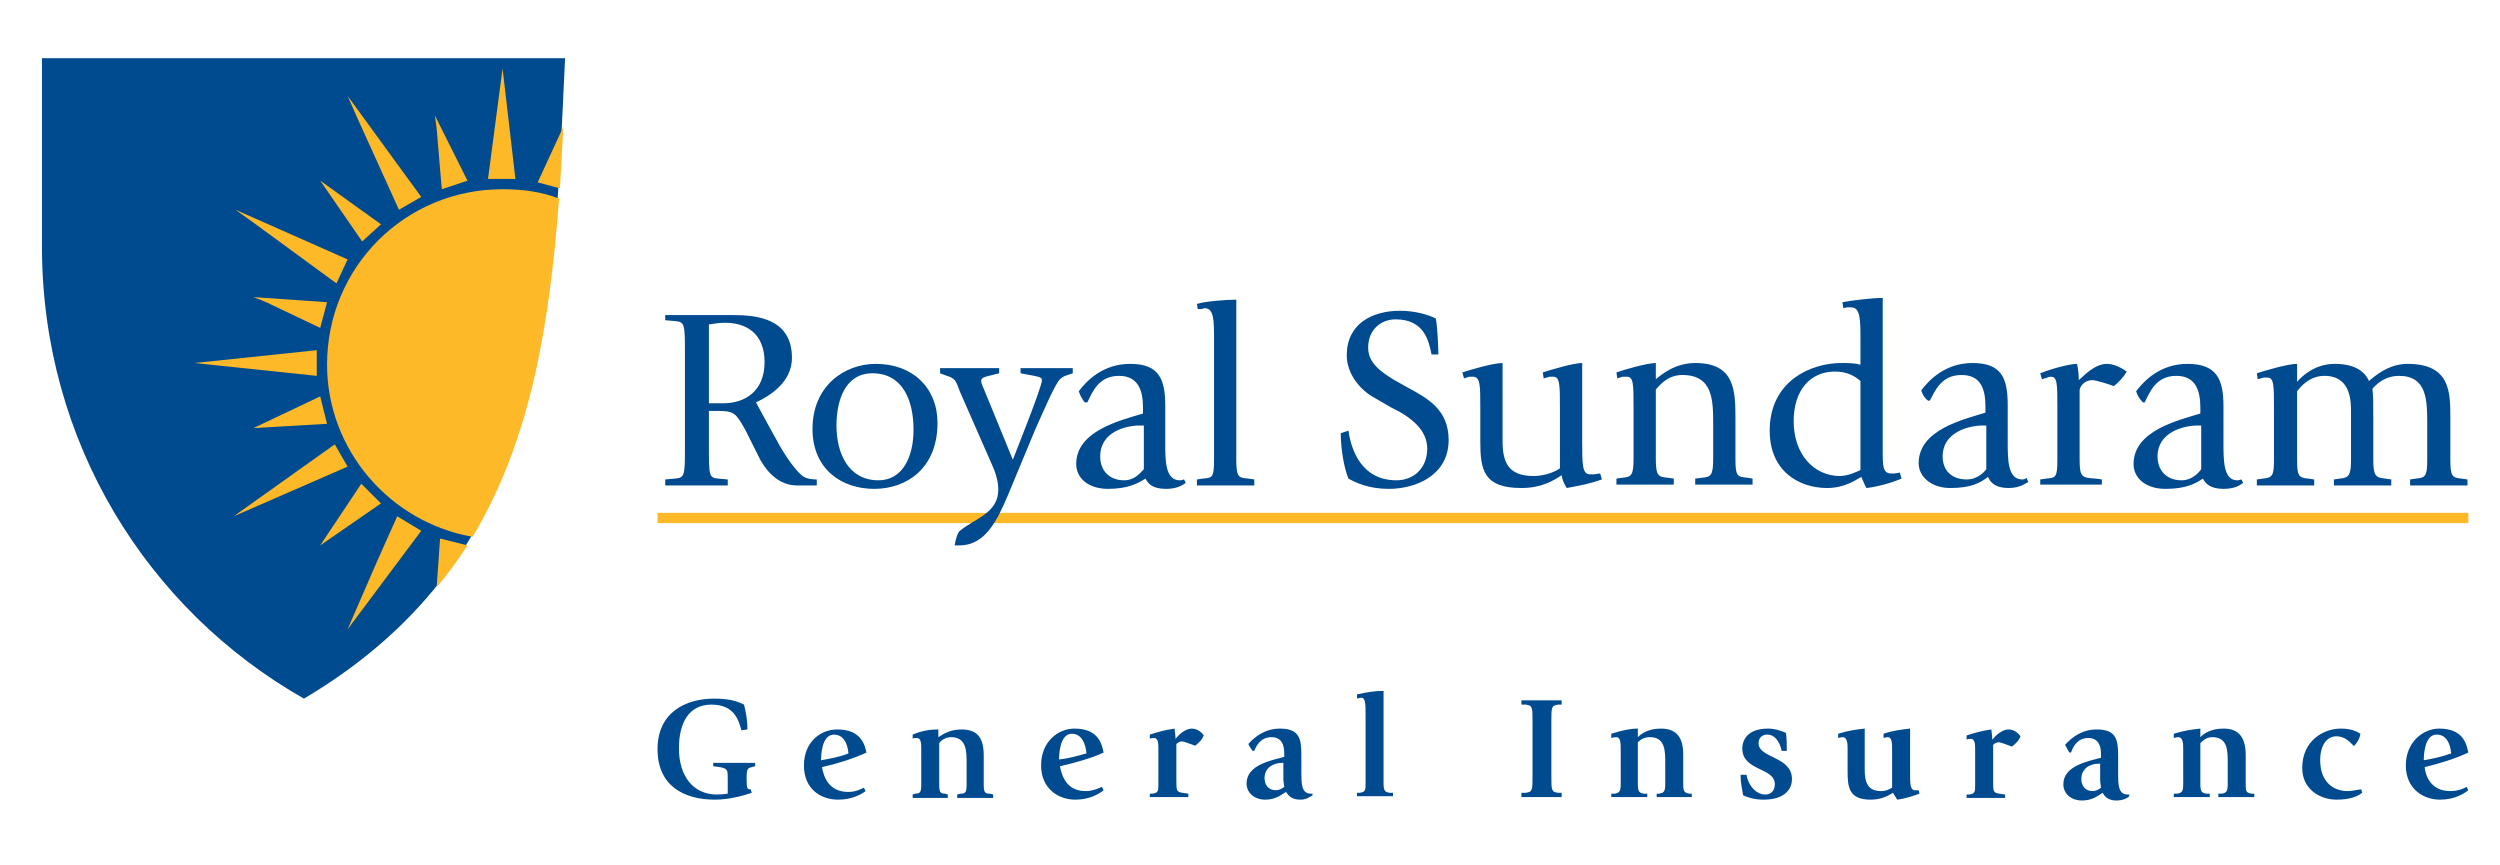
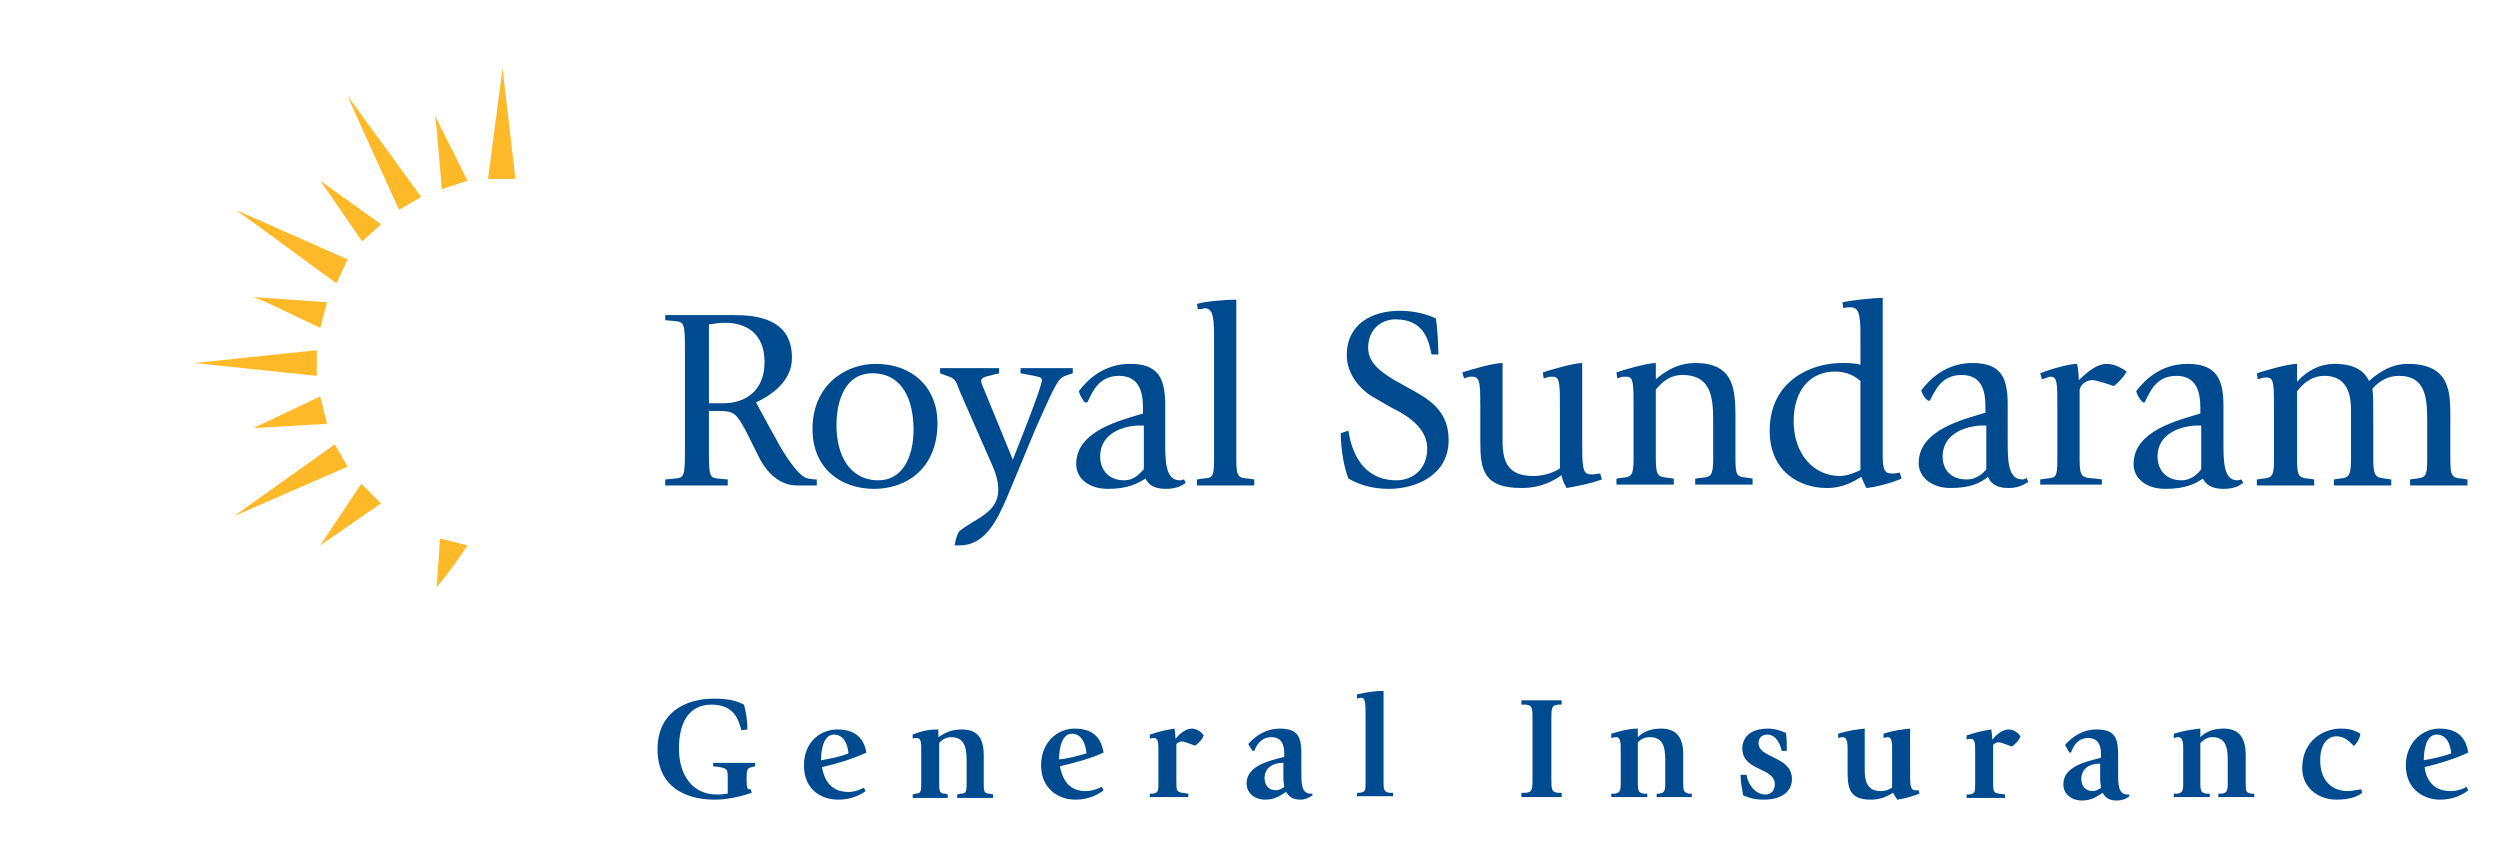
<svg xmlns="http://www.w3.org/2000/svg" version="1.2" viewBox="0 0 292 101" width="292" height="101">
  <title>208435-svg</title>
  <style>
		.s0 { fill: #fdb927 } 
		.s1 { fill: #004a90 } 
	</style>
  <g id="surface1">
-     <path id="Layer" fill-rule="evenodd" class="s0" d="m76.8 59.9v1.2h211.5v-1.2z" />
    <path id="Layer" fill-rule="evenodd" class="s1" d="m87.8 92.6c-0.6 0.2-2.4 0.8-4.3 0.8-3.6 0-6.7-1.6-6.7-5.9 0-4.3 3.3-5.9 6.6-5.9 1.8 0 2.7 0.3 3.5 0.7 0.2 0.8 0.4 1.7 0.4 2.9l-0.7 0.1c-0.3-1-0.7-3-3.5-3-2.7 0-3.8 2.2-3.8 5.1 0 3.4 1.8 5.4 4.4 5.4q0.7 0 1.3-0.1v-1.7c0-1.1 0-1.2-0.9-1.4l-0.8-0.1v-0.4h4.9v0.4l-0.4 0.1c-0.5 0.1-0.6 0.3-0.6 1.3 0 1.3 0.1 1.3 0.5 1.3zm13.3-0.2c-0.4 0.3-1.5 1-3.2 1-2 0-4-1.2-4-4 0-2.7 1.9-4.2 3.9-4.2 2.7 0 3.2 1.7 3.4 2.7-1.5 0.7-3.4 1.3-5.2 1.7 0.2 1 0.7 2.9 3.1 2.9 0.9 0 1.6-0.4 1.8-0.5zm-2-4.4c-0.1-1.2-0.6-2.2-1.7-2.2-1.5 0-1.5 2.7-1.5 3 1.1-0.2 2.2-0.4 3.2-0.8zm8.5-0.5c0-0.6 0-1.3-0.5-1.3-0.3 0-0.5 0-0.5 0.1v-0.5c1.2-0.5 2.1-0.6 3-0.6v0.9c0.5-0.3 1.3-0.9 2.7-0.9 1.6 0 2.6 0.7 2.6 3v3.4c0 0.9 0.1 1.1 0.7 1.1l0.4 0.1v0.4h-4.2v-0.4l0.4-0.1c0.6 0 0.7-0.2 0.7-1.1v-2.5c0-1.3 0-3-1.8-3-0.7 0-1.2 0.4-1.4 0.7v4.8c0 0.9 0.1 1.1 0.7 1.1l0.3 0.1v0.4h-4.1v-0.4l0.3-0.1c0.6 0 0.7-0.2 0.7-1.1zm21.3 4.8c-0.5 0.4-1.6 1.1-3.3 1.1-2 0-4-1.3-4-4 0-2.8 2-4.3 3.9-4.3 2.8 0 3.2 1.8 3.4 2.8-1.5 0.7-3.4 1.2-5.1 1.6 0.2 1 0.7 2.9 3 2.9 0.9 0 1.7-0.4 1.9-0.5zm-2-4.3c-0.1-1.2-0.6-2.3-1.7-2.3-1.5 0-1.5 2.7-1.5 3 1.1-0.1 2.1-0.4 3.2-0.7zm8.4-0.5c0-0.6 0-1.3-0.5-1.3-0.2 0-0.4 0-0.5 0.1v-0.5c1.3-0.4 1.6-0.5 2.9-0.7 0 0.3 0.1 0.7 0.1 1.2 0.3-0.4 1.1-1.2 1.9-1.2 0.7 0 1.2 0.5 1.4 0.8-0.2 0.5-0.5 0.8-1 1.2-0.3-0.1-1.3-0.5-1.5-0.5-0.3 0-0.5 0.1-0.7 0.3v4.2c0 1.2 0 1.4 0.7 1.5l0.7 0.1v0.4h-4.5v-0.4h0.3c0.7-0.1 0.7-0.3 0.7-1.2zm18 5.4c-0.2 0.1-0.7 0.5-1.4 0.5-1.1 0-1.4-0.5-1.7-0.9-0.5 0.3-1.2 0.9-2.4 0.9-1.3 0-2.2-0.8-2.2-1.9 0-2.2 3-2.7 4.4-3.1v-0.4c0-1-0.3-1.9-1.5-1.9-1.3 0-1.8 1.1-2 1.6h-0.2c-0.2-0.3-0.3-0.4-0.5-0.8 0.8-0.9 2-1.8 3.7-1.8 2.2 0 2.5 1.1 2.5 3v2.1c0 1.3 0 2.5 1.1 2.5q0.1 0 0.2 0zm-3.4-3.8q-0.1 0-0.1 0c-1 0-2.1 0.5-2.1 1.8 0 0.8 0.5 1.4 1.3 1.4 0.5 0 0.9-0.3 1-0.4 0-0.1-0.1-0.6-0.1-0.9zm8.6 3.5h0.3c0.7-0.1 0.7-0.3 0.7-1.2v-7.7c0-1.5 0-2.2-0.5-2.2-0.2 0-0.5 0.1-0.5 0.1v-0.5c1.4-0.3 2.2-0.4 3.1-0.4v10.7c0 0.9 0.1 1.1 0.7 1.2h0.4v0.4h-4.2zm22.7-2c0 1.7 0 1.9 0.8 2h0.4v0.5h-4.7v-0.5h0.5c0.8-0.1 0.8-0.3 0.8-2v-6.3c0-1.7 0-1.9-0.8-2h-0.5v-0.5h4.7v0.5h-0.4c-0.8 0.1-0.8 0.3-0.8 2zm8.1-3.1c0-0.6 0-1.4-0.5-1.4-0.3 0-0.5 0.1-0.6 0.1v-0.5c1.3-0.4 2.2-0.6 3.1-0.6v1c0.4-0.4 1.2-1 2.7-1 1.5 0 2.6 0.7 2.6 3v3.4c0 0.9 0.1 1.1 0.7 1.2h0.3v0.4h-4.1v-0.4h0.3c0.6-0.1 0.7-0.3 0.7-1.2v-2.4c0-1.4 0-3-1.8-3-0.7 0-1.1 0.3-1.4 0.6v4.8c0 0.9 0.1 1.1 0.7 1.2h0.4v0.4h-4.2v-0.4h0.4c0.6-0.1 0.7-0.3 0.7-1.2zm18.8 0.2c-0.1-0.5-0.5-1.9-1.7-1.9-0.6 0-1 0.4-1 1 0 1.8 3.9 1.5 3.9 4.2 0 1.3-1 2.4-3.3 2.4-1 0-1.7-0.2-2.4-0.5-0.1-0.7-0.3-1.4-0.3-2.4h0.7c0.1 0.9 0.9 2.3 2.2 2.3 0.7 0 1.1-0.5 1.1-1.2 0-2-3.8-1.5-3.8-4.2 0-0.2 0-2.3 3-2.3 0.9 0 1.6 0.3 2.1 0.5 0.1 0.7 0.1 1.4 0.1 2.1zm13 4.9c-0.5 0.3-1.3 0.8-2.6 0.8-2.6 0-2.7-1.5-2.7-3.4v-2.5c0-0.6 0-1.4-0.6-1.4-0.2 0-0.4 0.1-0.5 0.1v-0.5c1.3-0.4 2.2-0.5 3.1-0.6v4.8c0 1.4 0.3 2.5 1.9 2.5 0.7 0 1.1-0.3 1.3-0.4v-4.5c0-0.6 0-1.4-0.5-1.4-0.2 0-0.5 0.1-0.5 0.1v-0.5c1.2-0.4 2.2-0.5 3.1-0.6v5.1c0 1.4 0 2.1 0.6 2.1 0.1 0 0.3 0 0.4 0l0.1 0.4c-0.8 0.3-1.8 0.6-2.6 0.7zm9.6-5c0-0.6 0-1.3-0.5-1.3-0.2 0-0.4 0-0.5 0.1v-0.5c1.3-0.4 1.6-0.5 2.9-0.7 0 0.3 0.1 0.7 0.1 1.2 0.3-0.4 1.1-1.2 1.9-1.2 0.7 0 1.2 0.5 1.4 0.8-0.2 0.5-0.5 0.8-1 1.2-0.3-0.1-1.3-0.5-1.5-0.5-0.3 0-0.5 0.1-0.7 0.3v4.2c0 1.2 0 1.4 0.7 1.5l0.7 0.1v0.4h-4.5v-0.4h0.3c0.7-0.1 0.7-0.3 0.7-1.2zm18 5.4c-0.2 0.2-0.7 0.5-1.5 0.5-1 0-1.4-0.5-1.6-0.9-0.5 0.3-1.2 0.9-2.4 0.9-1.3 0-2.2-0.8-2.2-1.9 0-2.2 3-2.7 4.4-3.1v-0.4c0-1-0.3-1.9-1.5-1.9-1.3 0-1.8 1.1-2 1.7h-0.2c-0.2-0.4-0.3-0.5-0.5-0.9 0.8-0.9 2-1.8 3.7-1.8 2.2 0 2.5 1.1 2.5 3v2.1c0 1.3 0 2.5 1.1 2.5q0.1 0 0.2 0zm-3.4-3.8q-0.1 0-0.2 0c-0.9 0-2 0.5-2 1.8 0 0.8 0.5 1.4 1.3 1.4 0.5 0 0.9-0.3 1-0.4 0-0.1-0.1-0.6-0.1-0.9zm9.7-1.7c0-0.6 0-1.4-0.6-1.4-0.2 0-0.4 0.1-0.5 0.1v-0.5c1.3-0.4 2.2-0.5 3.1-0.6v1c0.4-0.4 1.2-1 2.7-1 1.5 0 2.6 0.7 2.6 3.1v3.3c0 0.9 0 1.1 0.7 1.2h0.3v0.4h-4.2v-0.4h0.4c0.6-0.1 0.7-0.3 0.7-1.2v-2.4c0-1.4 0-3-1.8-3-0.7 0-1.1 0.4-1.4 0.7v4.7c0 0.9 0.1 1.1 0.7 1.2h0.4v0.4h-4.2v-0.4h0.4c0.6-0.1 0.7-0.3 0.7-1.2zm20.9 5.1c-0.5 0.4-1.4 0.8-3 0.8-1.9 0-4-1.2-4-3.7 0-3.2 2.5-4.6 4.5-4.6 1.2 0 1.8 0.3 2.3 0.6-0.1 0.6-0.3 0.9-0.7 1.4h-0.1c-0.4-0.4-1-1.1-2-1.1-1.1 0-1.9 1-1.9 2.8 0 2.5 1.5 3.6 3.2 3.6 0.6 0 1.3-0.2 1.6-0.2zm12.4-0.3c-0.5 0.4-1.6 1.1-3.3 1.1-2 0-4-1.3-4-4 0-2.7 2-4.3 3.9-4.3 2.8 0 3.2 1.8 3.4 2.8-1.5 0.7-3.4 1.3-5.1 1.7 0.1 1 0.7 2.8 3 2.8 0.9 0 1.6-0.3 1.9-0.5zm-2-4.3c-0.1-1.2-0.6-2.2-1.7-2.2-1.5 0-1.5 2.7-1.5 3 1.1-0.2 2.1-0.4 3.2-0.8z" />
-     <path id="Layer" fill-rule="evenodd" class="s1" d="m66 6.8h-61.1v22c0 22.8 12.3 42.4 30.6 52.8 28.7-17 29.1-45 30.5-74.8z" />
-     <path id="Layer" fill-rule="evenodd" class="s0" d="m65.4 22q0.2-3.6 0.4-7.2l-3 6.5z" />
    <path id="Layer" fill-rule="evenodd" class="s0" d="m31.1 35.3l6.3 3 0.8-3-8.6-0.6z" />
    <path id="Layer" fill-rule="evenodd" class="s0" d="m29.6 50l8.6-0.5-0.8-3.2z" />
    <path id="Layer" fill-rule="evenodd" class="s0" d="m37.4 63.7l7.1-4.9-2.3-2.3z" />
    <path id="Layer" fill-rule="evenodd" class="s0" d="m38.3 22.4l4 5.8 2.2-2-7.1-5.1z" />
    <path id="Layer" fill-rule="evenodd" class="s0" d="m51 15l0.6 7.1 3-1-3.8-7.6z" />
    <path id="Layer" fill-rule="evenodd" class="s0" d="m57 20.9h3.2l-1.5-12.9z" />
    <path id="Layer" fill-rule="evenodd" class="s0" d="m41.7 13.7l4.9 10.8 2.6-1.5-8.6-11.8z" />
    <path id="Layer" fill-rule="evenodd" class="s0" d="m29.6 26l9.7 7.1 1.3-2.8-13.1-5.8z" />
    <path id="Layer" fill-rule="evenodd" class="s0" d="m22.7 42.4l14.3 1.5v-3z" />
    <path id="Layer" fill-rule="evenodd" class="s0" d="m27.3 60.3l13.3-5.8-1.5-2.6z" />
-     <path id="Layer" fill-rule="evenodd" class="s0" d="m40.6 73.5l8.6-11.5-2.8-1.7c-2 4.4-3.9 8.8-5.8 13.2z" />
-     <path id="Layer" fill-rule="evenodd" class="s0" d="m55.2 62.7c-9.7-1.7-17-10.2-17-20.1 0-11.4 9.1-20.5 20.5-20.5 2.3 0 4.6 0.3 6.6 1.1-1.1 14.4-3.2 28-10.1 39.5z" />
    <path id="Layer" fill-rule="evenodd" class="s0" d="m51 68.6q2-2.4 3.6-4.9l-3.2-0.8z" />
    <path id="Layer" fill-rule="evenodd" class="s1" d="m77.7 56l1.1-0.1c1.2-0.1 1.2-0.3 1.2-3.9v-10.5c0-3.7 0-3.9-1.2-4l-1.1-0.1v-0.6h7.9c2.8 0 6.9 0.4 6.9 5 0 2.8-2.5 4.4-4.2 5.2 0.5 0.9 1.5 2.8 2.3 4.2 1.2 2.3 2.6 4.1 3.3 4.5 0.3 0.2 0.9 0.3 1.5 0.3v0.7h-2.3c-2 0-3.4-1.4-4.3-3l-1.2-2.4c-0.7-1.5-1.4-2.6-1.8-2.9-0.5-0.4-1.3-0.4-1.9-0.4h-1.1v4c0 3.6 0 3.8 1.1 3.9l1.1 0.1v0.7h-7.3zm5.1-8.9h1.7c2.5 0 4.8-1.4 4.8-4.8 0-3.5-2.3-4.6-4.6-4.6-0.7 0-1.3 0.1-1.9 0.2zm12.1 3c0-5 3.7-7.6 7.4-7.6 4.3 0 7.2 2.8 7.2 6.9 0 5.3-3.6 7.7-7.4 7.7-3.8 0-7.2-2.3-7.2-7zm7.7 6c2.8 0 4.1-2.7 4.1-5.9 0-3.5-1.3-6.6-4.8-6.6-3.2 0-4.2 3.2-4.2 6.1 0 3.4 1.5 6.4 4.9 6.4zm15.1 1.8c-1.2 2.8-2.6 5.8-5.6 5.8q-0.3 0-0.6 0c0.1-0.6 0.3-1.3 0.5-1.6 1.7-1.5 4.6-2.1 4.6-4.9 0-1.3-0.5-2.4-0.9-3.3l-3.6-8.2c-0.4-1-0.4-1.5-1.5-1.8l-0.8-0.3v-0.6h6.9v0.6l-1.2 0.3c-0.4 0.1-0.9 0.2-0.9 0.6 0 0.1 0.1 0.5 0.3 0.9l3.4 8.3c0.3-0.8 3.4-8.5 3.4-9.3 0-0.4-0.6-0.4-0.9-0.5l-1.6-0.3v-0.6h6.1v0.6l-0.6 0.2c-0.3 0.1-0.6 0.2-0.9 0.5-0.6 0.6-2 3.9-2.9 5.9zm20.8-1.5c-0.4 0.3-1.1 0.7-2.3 0.7-1.6 0-2.1-0.6-2.4-1.2-1 0.6-2.1 1.2-4.4 1.2-2.2 0-3.7-1.2-3.7-2.9 0-3.9 5.2-5.1 7.8-5.9v-0.7c0-1.9-0.5-3.7-2.8-3.7-2.4 0-3.1 1.9-3.7 3.1h-0.3c-0.3-0.4-0.5-0.7-0.7-1.3 0.9-1.2 2.8-3.2 6-3.2 3.4 0 4.1 1.8 4.1 4.9v4.3c0 2.1 0 4.4 1.7 4.4 0.3 0 0.4-0.1 0.5-0.1zm-5.4-6.7c-1.7 0-4.6 0.8-4.6 3.6 0 1.7 1.1 2.8 2.8 2.8 1.3 0 2-1 2.3-1.3v-5.1zm6.7 6.3l0.7-0.1c1.1-0.1 1.3-0.1 1.3-2.2v-13.9c0-2.4 0-3.8-1.1-3.8-0.1 0-0.3 0.1-0.4 0.1h-0.4l-0.1-0.6c0.9-0.3 3.4-0.5 4.6-0.5v18.7c0 2.1 0.3 2.1 1.4 2.2l0.7 0.1v0.7h-6.7zm24.5-10.8c2.4 1.3 4.9 2.6 4.9 6.2 0 4.1-3.8 5.7-7 5.7-2.3 0-3.8-0.7-4.7-1.2-0.5-1.2-0.9-3.4-0.9-5.3l0.9-0.3c0.3 2.2 1.5 5.8 5.6 5.8 2 0 3.6-1.4 3.6-3.7 0-2.2-1.9-3.7-4.2-4.8l-1.9-1.1c-1.7-0.9-3.3-2.8-3.3-5 0-3.7 3-5.2 6.2-5.2 1.9 0 3.4 0.5 4.2 0.9 0.2 1 0.3 3.4 0.3 4.2h-0.8c-0.3-1.5-0.8-4.1-4.2-4.1-1.7 0-3.2 1.2-3.2 3.3 0 1.7 1.3 2.7 2.9 3.7zm22.8 10.8c-1.4 0.5-2.5 0.7-4.1 1-0.2-0.3-0.5-0.8-0.6-1.5-0.9 0.6-2.3 1.5-4.7 1.5-4.4 0-4.8-2.1-4.8-5.4v-3.8c0-2.9 0-3.8-0.9-3.8-0.1 0-0.3 0-0.4 0l-0.6 0.2-0.2-0.7c0.9-0.3 3.6-1.1 4.7-1.1v9.1c0 2.4 0.6 4.1 3.6 4.1 1.5 0 2.7-0.6 3.1-0.9v-6.9c0-2.9 0-3.8-0.8-3.8-0.2 0-0.4 0-0.4 0l-0.7 0.2-0.1-0.7c0.9-0.3 3.6-1.1 4.6-1.1v9.2c0 2.6 0 3.8 0.9 3.8 0.1 0 0.3 0 0.5 0l0.7-0.1zm1.7-0.1l0.7-0.1c1-0.1 1.3-0.2 1.3-2.2v-5.8c0-3 0-3.8-0.8-3.8-0.2 0-0.4 0-0.5 0l-0.6 0.2-0.1-0.7c0.8-0.3 3.6-1.1 4.6-1.1v1.9c0.7-0.6 2.3-1.9 4.6-1.9 4.7 0 4.7 3.3 4.7 6.7v4.5c0 2 0.2 2.1 1.4 2.2l0.6 0.1v0.7h-6.7v-0.7l0.8-0.1c1-0.1 1.3-0.2 1.3-2.2v-4c0-2.8 0-5.8-3.6-5.8-1.6 0-2.5 1-3.1 1.7v8.1c0 2 0.3 2.1 1.4 2.2l0.7 0.1v0.7h-6.7zm33.3 0c-1.4 0.6-3.1 1-4.1 1.1-0.2-0.3-0.4-0.9-0.6-1.3-0.7 0.4-2 1.3-4 1.3-3.2 0-6.7-1.9-6.7-6.7 0-5.8 4.8-7.9 8.4-7.9 0.7 0 1.5 0 2.2 0.2v-2.9c0-2.4 0-3.8-1.1-3.8-0.2 0-0.4 0-0.5 0l-0.4 0.1-0.1-0.7c1-0.2 3.4-0.5 4.7-0.5v18.2c0 1.6 0.1 2.3 1 2.3 0.1 0 0.3 0 0.4 0l0.6-0.1zm-4.8-11.4c-0.8-0.7-1.7-1.1-3-1.1-2.8 0-4.8 2.1-4.8 5.8 0 3.9 2.4 6.4 5.4 6.4 0.9 0 2-0.5 2.4-0.7zm19.6 11.8c-0.4 0.2-1 0.7-2.3 0.7-1.5 0-2.1-0.6-2.4-1.3-0.9 0.7-2 1.3-4.4 1.3-2.2 0-3.7-1.3-3.7-2.9 0-3.9 5.2-5.1 7.8-5.9v-0.7c0-2-0.5-3.7-2.8-3.7-2.4 0-3.1 1.9-3.7 3h-0.2c-0.4-0.3-0.6-0.6-0.8-1.2 0.9-1.2 2.8-3.2 6-3.2 3.4 0 4.1 1.8 4.1 4.9v4.3c0 2.1 0 4.4 1.7 4.4 0.3 0 0.4-0.1 0.5-0.2zm-5.3-6.6c-1.7 0-4.7 0.8-4.7 3.6 0 1.7 1.1 2.7 2.8 2.7 1.3 0 2.1-0.9 2.3-1.2v-5.1zm6.7 6.3l0.7-0.1c1.1-0.1 1.3-0.1 1.3-2.2v-5.9c0-3.1 0-3.8-0.8-3.8-0.3 0-0.5 0.2-0.7 0.2l-0.3 0.1-0.2-0.7c1.5-0.6 3.5-1.1 4.3-1.1 0.1 0.5 0.2 1.1 0.2 1.9 0.5-0.4 1.8-1.9 3.3-1.9 0.9 0 1.9 0.6 2.3 0.9-0.4 0.7-0.9 1.2-1.5 1.7-0.5-0.2-2.1-0.7-2.5-0.7-1 0-1.5 0.8-1.5 1.2v8.1c0 2.1 0.3 2.1 1.9 2.2l0.7 0.1v0.6h-7.2zm23.7 0.4c-0.4 0.3-1 0.7-2.3 0.7-1.5 0-2.1-0.6-2.4-1.2-0.9 0.6-2 1.2-4.4 1.2-2.2 0-3.7-1.2-3.7-2.9 0-3.9 5.2-5.1 7.8-5.9v-0.7c0-1.9-0.5-3.7-2.8-3.7-2.4 0-3.1 1.9-3.7 3.1h-0.2c-0.4-0.4-0.6-0.7-0.8-1.3 0.9-1.2 2.8-3.2 6-3.2 3.4 0 4.2 1.8 4.2 4.9v4.3c0 2.1 0 4.4 1.6 4.4 0.3 0 0.4-0.1 0.5-0.1zm-5.3-6.7c-1.7 0-4.7 0.8-4.7 3.6 0 1.7 1.1 2.8 2.8 2.8 1.3 0 2.1-1 2.3-1.3v-5.1zm6.9 6.3l0.7-0.1c1.1-0.1 1.3-0.3 1.3-2.2v-5.8c0-3 0-3.8-0.8-3.8-0.1 0-0.4 0-0.4 0l-0.7 0.2-0.1-0.7c0.9-0.3 3.6-1.1 4.7-1.1v2.1c0.6-0.7 2.1-2.1 4.4-2.1 2.6 0 3.6 1.1 4 2 0.7-0.6 2.3-2 4.5-2 5 0 5 3.3 5 6.3v4.9c0 1.9 0.2 2.1 1.3 2.2l0.7 0.1v0.7h-6.7v-0.7l0.7-0.1c1.1-0.1 1.3-0.3 1.3-2.2v-4.2c0-2.7 0-5.6-3.3-5.6-1.3 0-2.3 0.6-3.1 1.5 0.1 0.9 0.1 1.5 0.1 4.1v4.2c0 1.9 0.3 2.1 1.4 2.2l0.7 0.1v0.7h-6.7v-0.7l0.7-0.1c1-0.1 1.3-0.3 1.3-2.2v-5.6c0-1.2 0-4.2-3.1-4.2-1.8 0-2.8 1.3-3.2 1.8v8c0 1.9 0.2 2.1 1.3 2.2l0.7 0.1v0.7h-6.7z" />
  </g>
</svg>